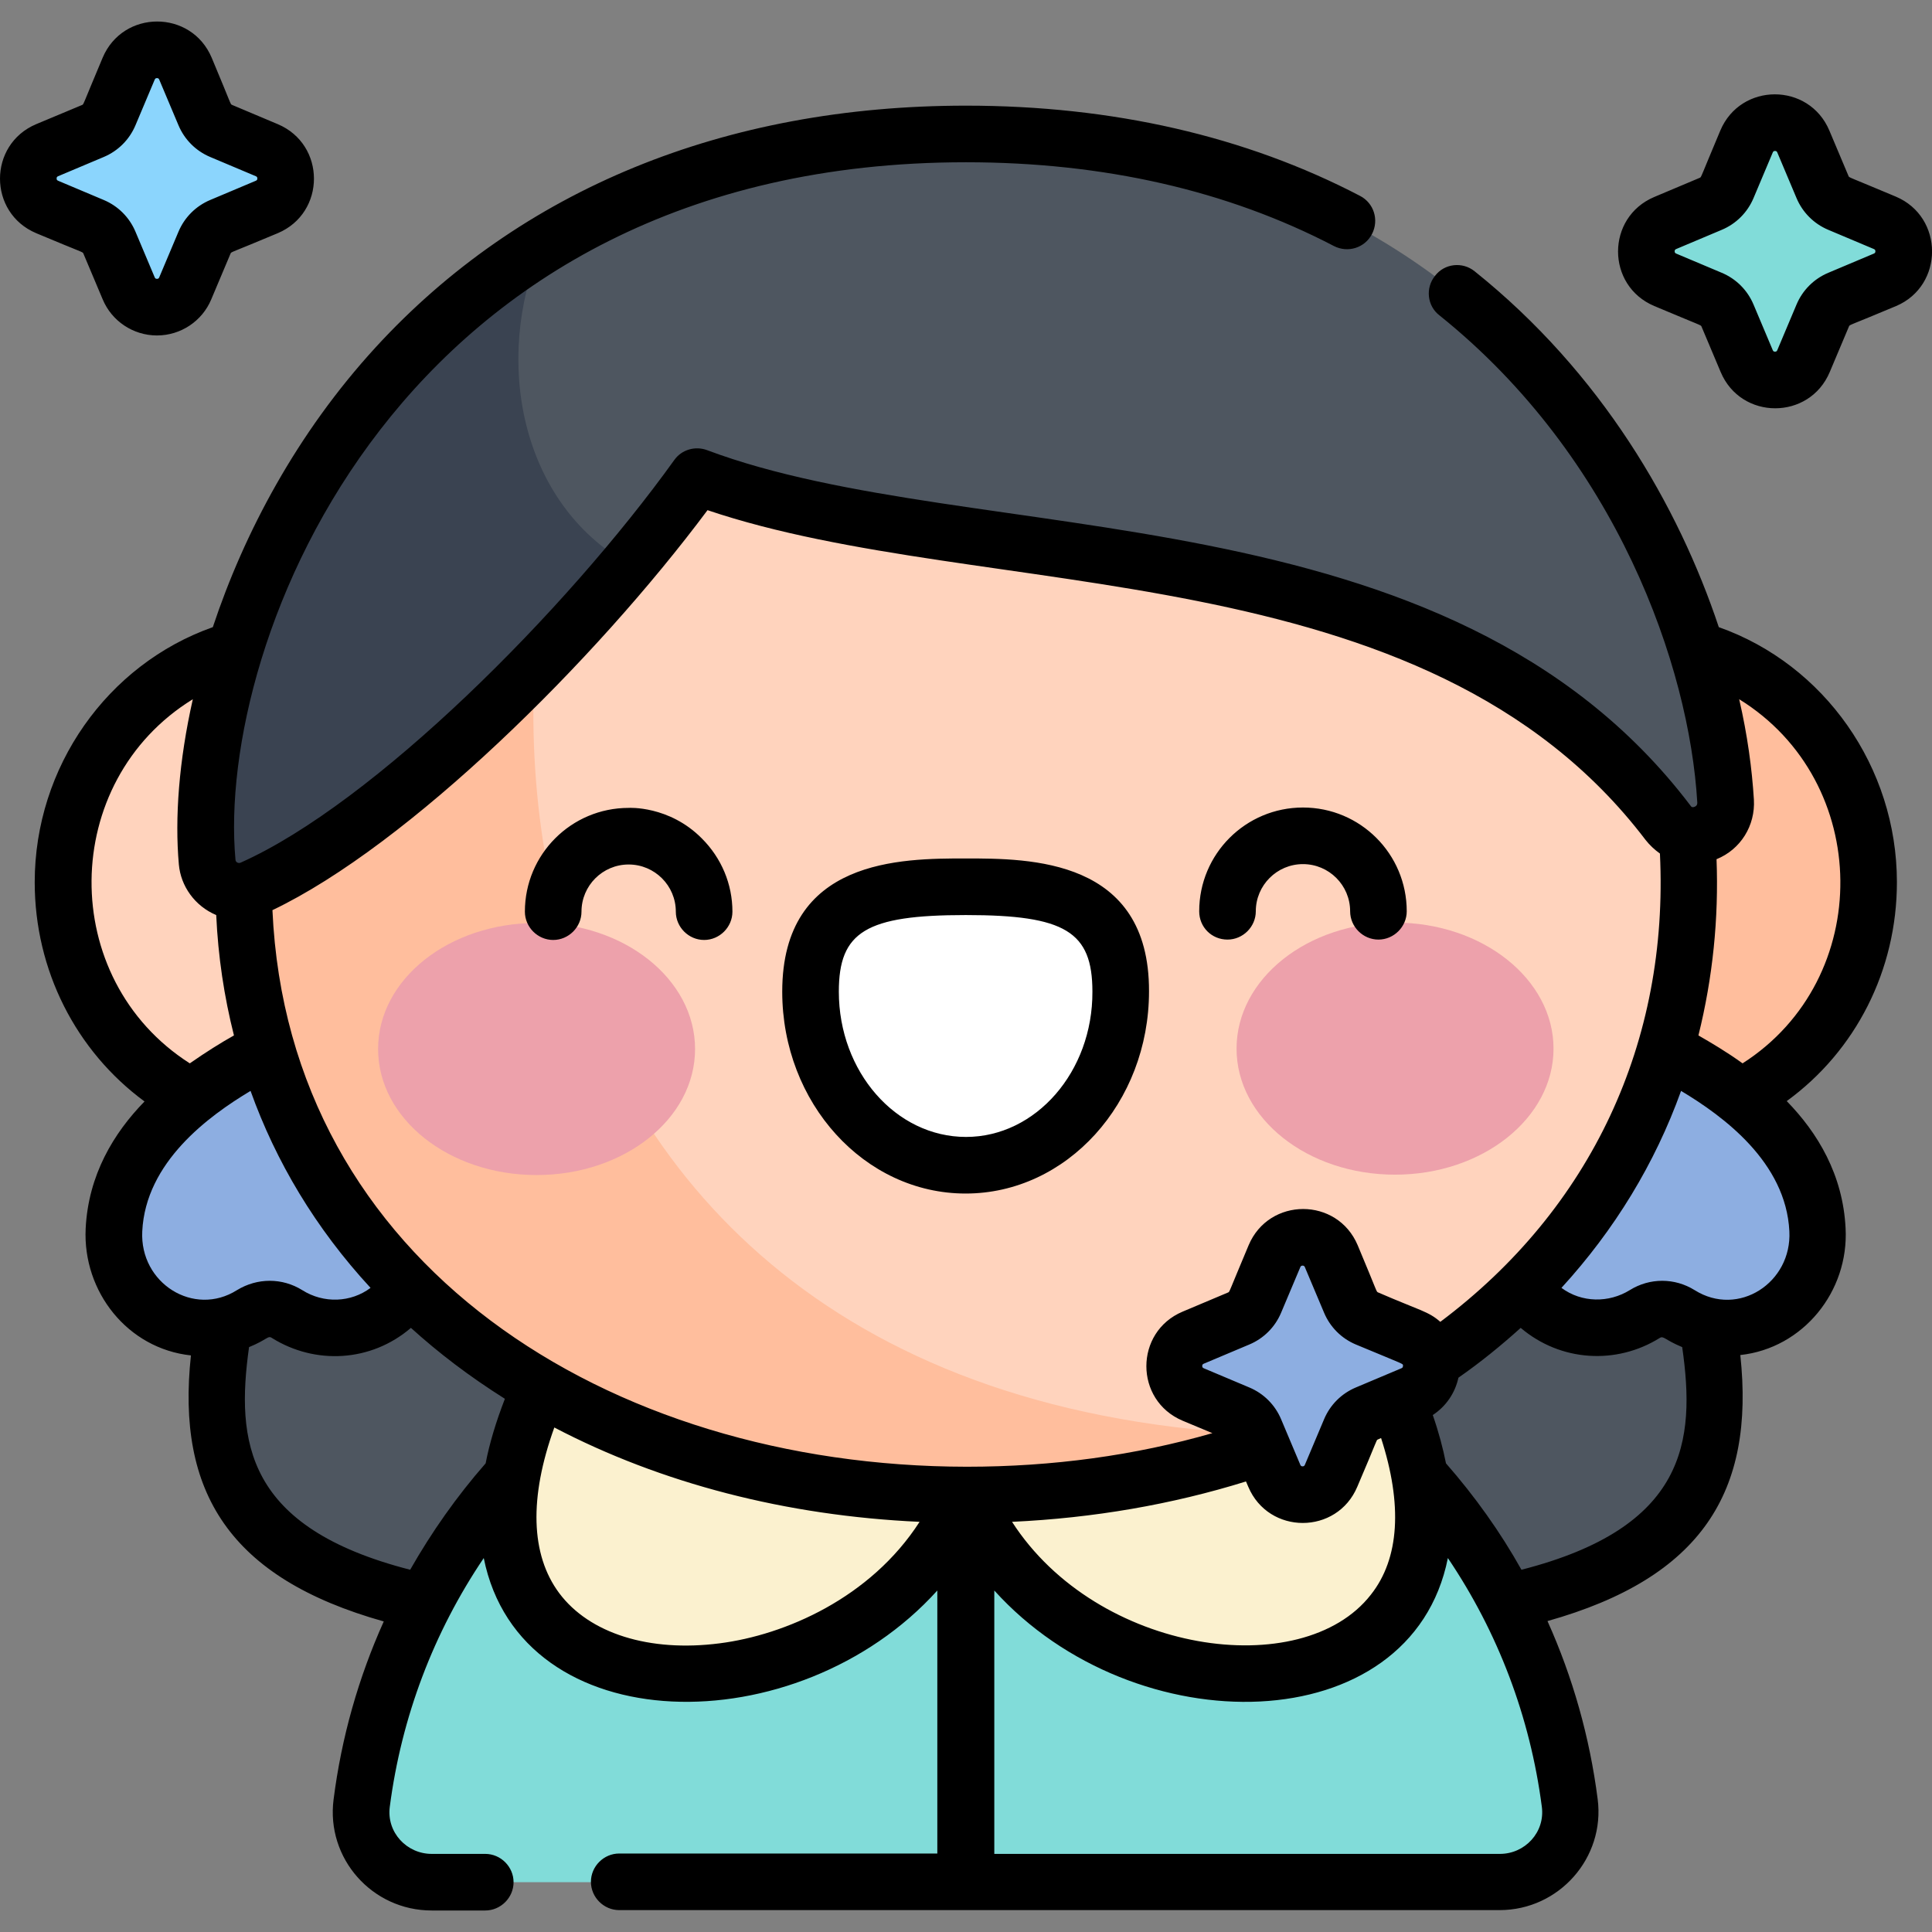
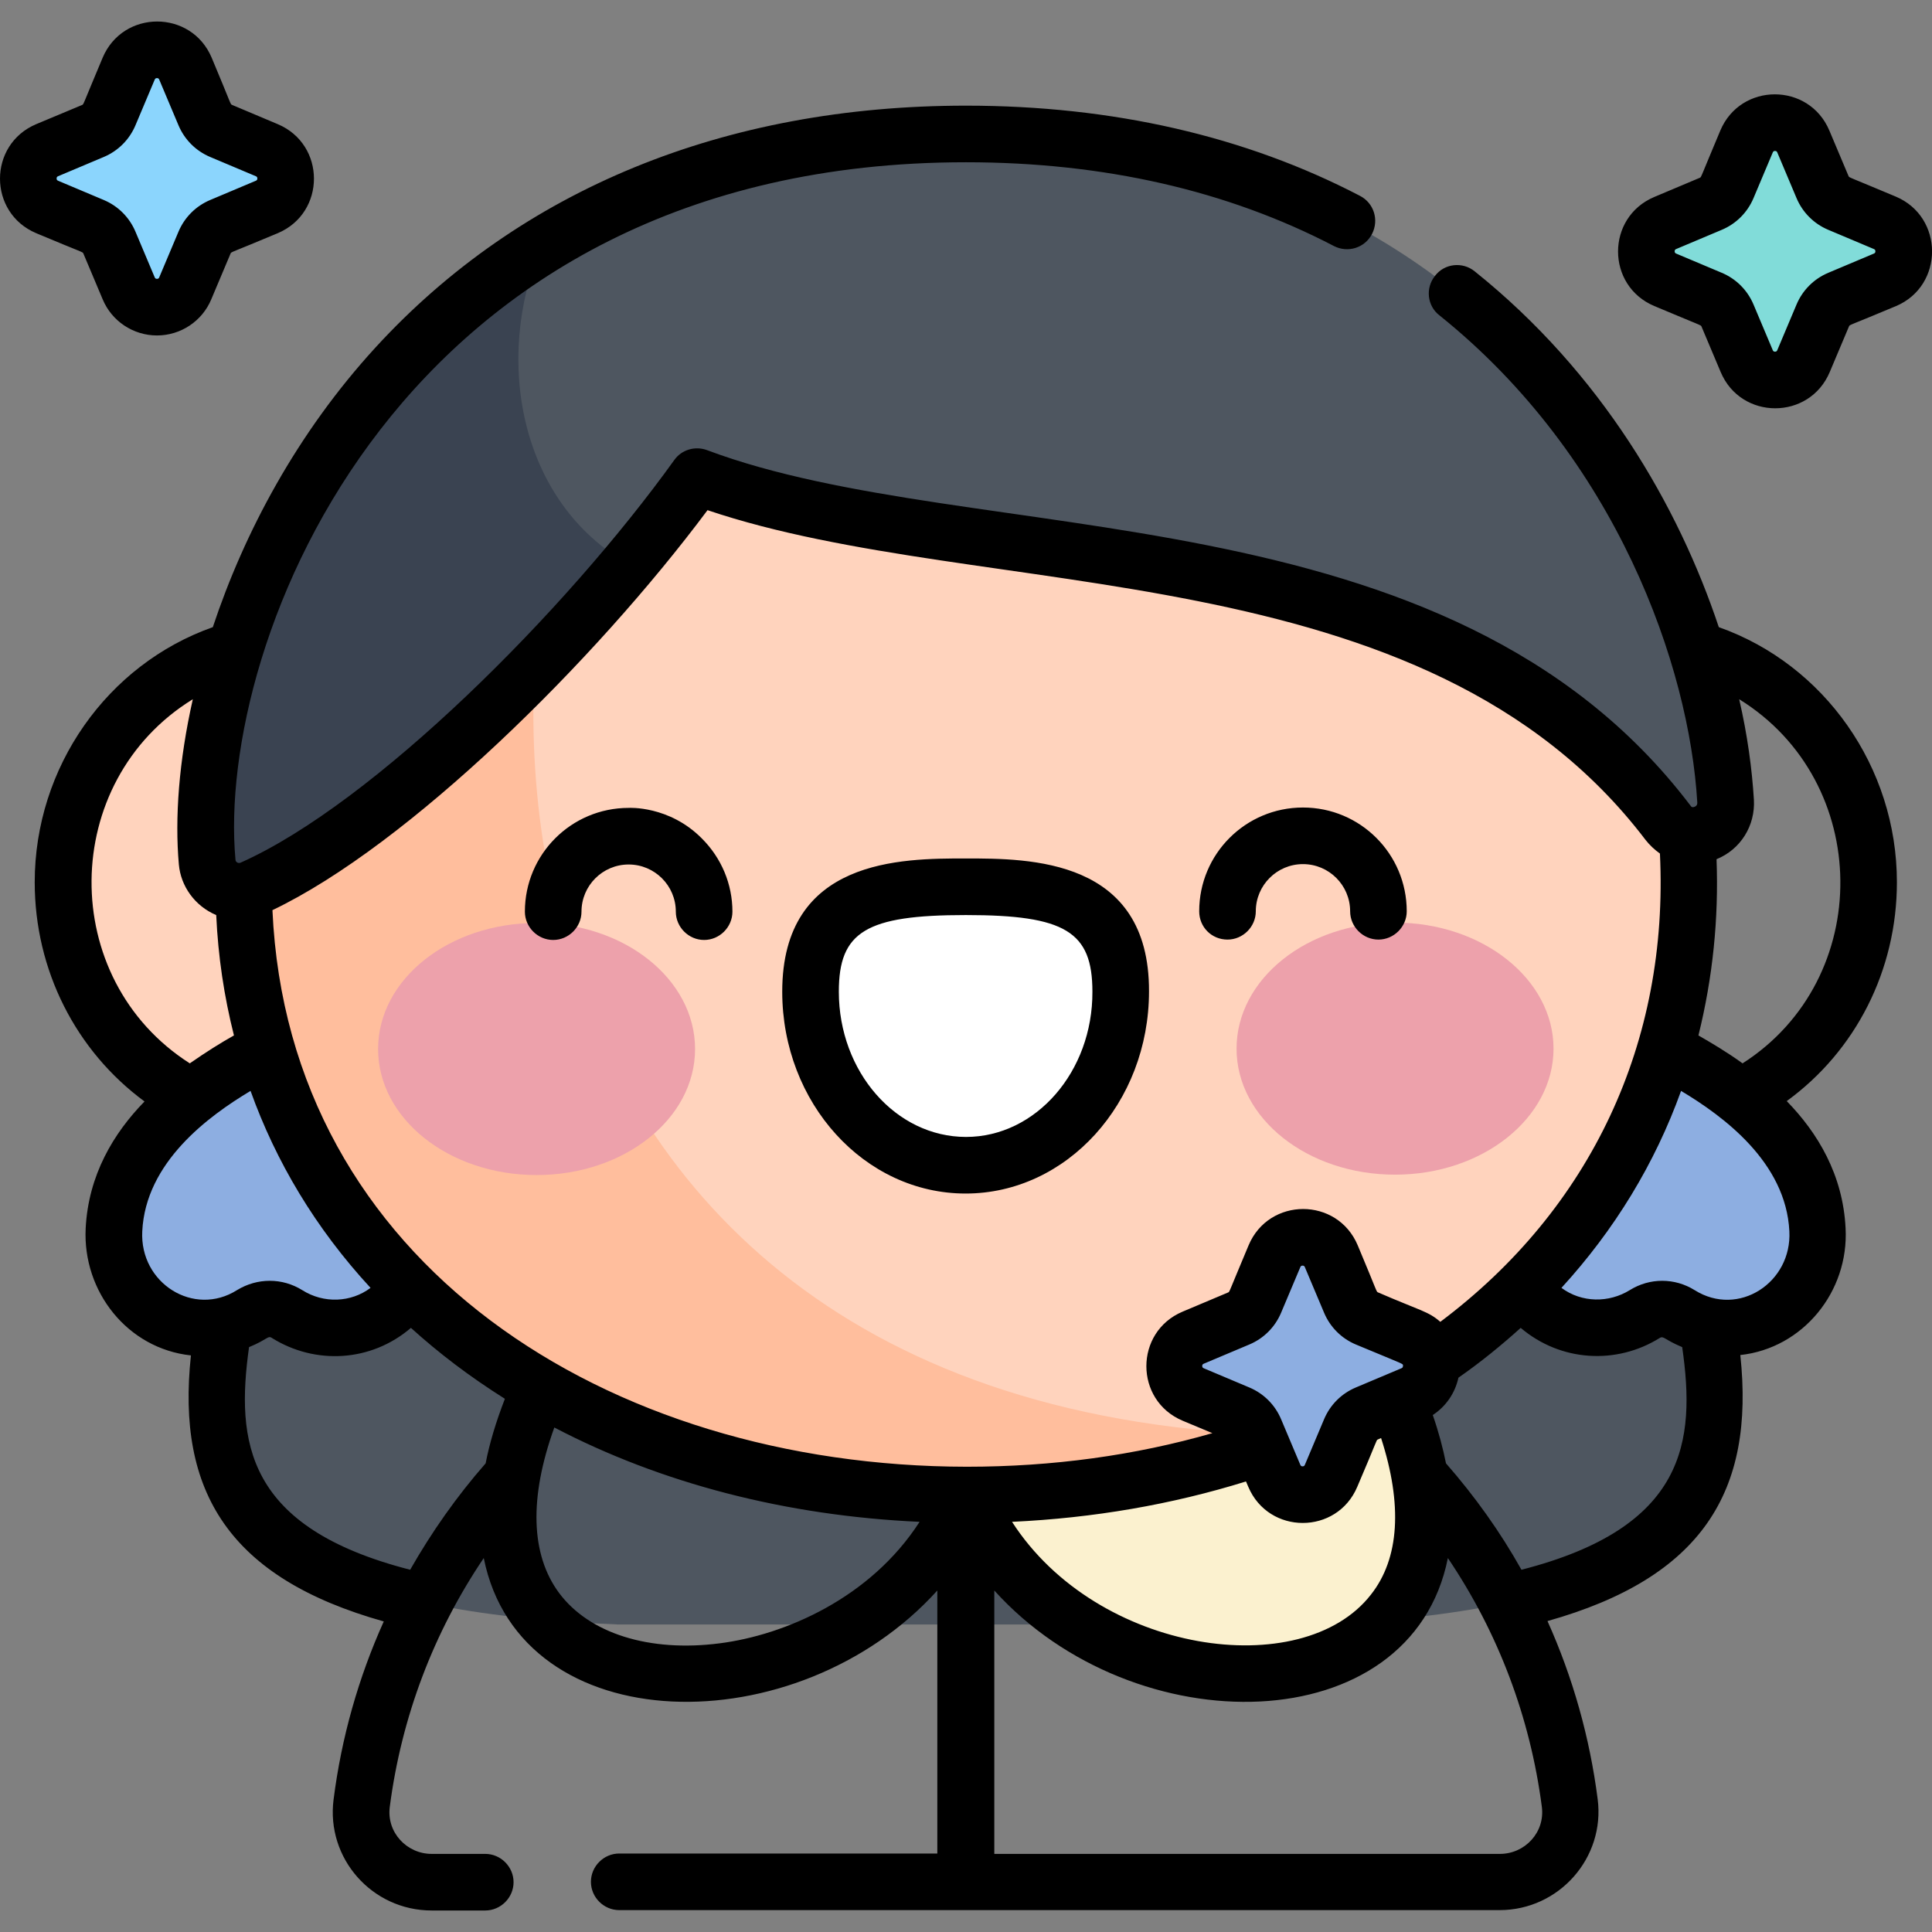
<svg xmlns="http://www.w3.org/2000/svg" version="1.1" id="Capa_1" x="0px" y="0px" viewBox="0 0 512 512" style="enable-background:new 0 0 512 512;" xml:space="preserve">
  <rect x="0" y="0" width="512" height="512" fill="#808080" stroke="none" />
  <style type="text/css">
	.st0{fill:#4E5660;}
	.st1{fill:#81DCD9;}
	.st2{fill:#FBF1CF;}
	.st3{fill:#FFBE9D;}
	.st4{fill:#FFD3BD;}
	.st5{fill:#8DAEE1;}
	.st6{fill:#EDA1AB;}
	.st7{fill:#FFFFFF;}
	.st8{fill:#8BD5FD;}
	.st9{fill:#3A4351;}
</style>
  <g>
    <path class="st0" d="M440.5,277.6c0,70.7,66.9,146.6-92.3,152.9H163.7c-159.1-6.3-92.3-82.2-92.3-152.9H440.5z" />
-     <path class="st1" d="M397.5,498.8c11.2,0,20-9.8,18.5-21c-10.3-79.2-78-140.4-160-140.4s-149.8,61.2-160,140.4   c-1.4,11.1,7.3,21,18.5,21L397.5,498.8z" />
-     <path class="st2" d="M256,395.9c-28.4,70.3-161.8,66.6-109.1-36.2L256,395.9z" />
-     <path class="st2" d="M256,395.9c28.4,70.3,161.8,66.6,109.1-36.2L256,395.9z" />
-     <ellipse class="st3" cx="432.5" cy="233.8" rx="62.7" ry="64.1" />
+     <path class="st2" d="M256,395.9c28.4,70.3,161.8,66.6,109.1-36.2L256,395.9" />
    <ellipse class="st4" cx="79.4" cy="233.8" rx="62.7" ry="64.1" />
    <path class="st5" d="M112.7,326c-1.4-28.9-33.2-43.5-41.2-48.4c-8,4.9-39.8,19.5-41.2,48.4c-0.7,13.8,9.9,25.8,23.7,26   c4.7,0,9.2-1.3,12.9-3.7c2.8-1.8,6.4-1.8,9.3,0c3.7,2.3,8.2,3.7,12.9,3.7C102.8,351.8,113.4,339.8,112.7,326z" />
    <path class="st5" d="M399.3,326c1.4-28.9,33.2-43.5,41.2-48.4c8,4.9,39.8,19.5,41.2,48.4c0.7,13.8-9.9,25.8-23.7,26   c-4.7,0-9.2-1.3-12.9-3.7c-2.8-1.8-6.4-1.8-9.3,0c-3.7,2.3-8.2,3.7-12.9,3.7C409.2,351.8,398.6,339.8,399.3,326z" />
    <path class="st4" d="M447.5,233.8c0,99.1-85.7,162.3-191.5,162.3S64.5,333,64.5,233.8S150.2,54.3,256,54.3   C361.7,54.3,447.5,134.7,447.5,233.8z" />
    <path class="st3" d="M342.4,380.4C110.7,375.2,114.2,140,180.5,68.8c-68.2,27.5-116,91-116,165c0,99.1,85.7,162.3,191.5,162.3   C287.1,396.1,316.4,390.6,342.4,380.4z" />
    <g>
      <g>
        <path class="st6" d="M184.2,278c0,18.5-18.8,33.4-42,33.4c-23.2,0-42-14.9-42-33.4s18.8-33.4,42-33.4     C165.4,244.5,184.2,259.5,184.2,278z" />
        <path class="st6" d="M327.7,277.9c0,18.5,18.8,33.4,42,33.4c23.2,0,42-15,42-33.4s-18.8-33.4-42-33.4     C346.5,244.4,327.7,259.4,327.7,277.9z" />
        <path class="st7" d="M297.1,262.8c0-25.4-18.4-27.8-41.2-27.8c-22.7,0-41.1,2.4-41.1,27.8s18.4,46,41.2,46     C278.7,308.8,297.1,288.2,297.1,262.8L297.1,262.8z" />
      </g>
    </g>
    <path class="st1" d="M457.8,83.5l5.1,12.1c2.8,6.7,12.2,6.7,15,0l5.1-12.1c0.8-2,2.4-3.5,4.4-4.4l12.1-5.1c6.7-2.8,6.7-12.2,0-15   L487.4,54c-2-0.8-3.5-2.4-4.4-4.4l-5.1-12.1c-2.8-6.7-12.2-6.7-15,0l-5.1,12.1c-0.8,2-2.4,3.5-4.4,4.4L441.3,59   c-6.7,2.8-6.7,12.2,0,15l12.1,5.1C455.4,80,456.9,81.6,457.8,83.5z" />
    <path class="st5" d="M332.6,379l5.1,12.1c2.8,6.7,12.2,6.7,15,0l5.1-12.1c0.8-2,2.4-3.5,4.4-4.4l12.1-5.1c6.7-2.8,6.7-12.2,0-15   l-12.1-5.1c-2-0.8-3.5-2.4-4.4-4.4l-5.1-12.1c-2.8-6.7-12.2-6.7-15,0l-5.1,12.1c-0.8,2-2.4,3.5-4.4,4.4l-12.1,5.1   c-6.7,2.8-6.7,12.2,0,15l12.1,5.1C330.2,375.4,331.8,377,332.6,379z" />
    <path class="st8" d="M54.2,64.3l-5.1,12.1c-2.8,6.7-12.2,6.7-15,0L29,64.3c-0.8-2-2.4-3.5-4.4-4.4l-12.1-5.1   c-6.7-2.8-6.7-12.2,0-15l12.1-5.1c2-0.8,3.5-2.4,4.4-4.4l5.1-12.1c2.8-6.7,12.2-6.7,15,0l5.1,12.1c0.8,2,2.4,3.5,4.4,4.4l12.1,5.1   c6.7,2.8,6.7,12.2,0,15l-12.1,5.1C56.6,60.8,55.1,62.3,54.2,64.3z" />
    <path class="st0" d="M256,35.5c-156.9,0-206.5,133.4-201.2,193c0.5,5.8,6.7,9.4,12,7c35.4-15.8,87.4-66.7,117.9-109.2   c72,27.1,195.1,9.8,257.3,91.8c5.1,6.7,15.8,2.7,15.3-5.7C453.5,147.8,399.9,35.5,256,35.5" />
    <path class="st9" d="M166.6,149.5c-28.7-16.2-35.9-54-23.2-84.2c-68.8,42.8-92.3,121.3-88.5,163.2c0.5,5.8,6.7,9.4,12,7   C95.9,222.5,136.2,185.8,166.6,149.5z" />
    <path d="M502.4,52.1c-12.6-5.3-12.3-5-12.5-5.4l-5.1-12.1c-5.4-12.8-23.5-12.8-28.9,0c-5.3,12.6-5,12.3-5.4,12.5l-12.1,5.1   c-12.8,5.4-12.8,23.5,0,28.9c12.6,5.3,12.3,5,12.5,5.4c0,0,0,0,0,0l5.1,12.1c5.4,12.8,23.5,12.8,28.9,0l5.1-12.1   c0.2-0.5-0.1-0.1,12.5-5.4C515.2,75.7,515.2,57.5,502.4,52.1z M496.6,67.2l-12.1,5.1c-3.8,1.6-6.8,4.6-8.4,8.4L471,92.8   c-0.1,0.2-0.2,0.4-0.6,0.4c-0.4,0-0.5-0.2-0.6-0.4l-5.1-12.1c-1.6-3.8-4.6-6.8-8.4-8.4l-12.1-5.1c-0.2-0.1-0.4-0.2-0.4-0.6   s0.2-0.5,0.4-0.6l12.1-5.1c3.8-1.6,6.8-4.6,8.4-8.4l5.1-12.1c0.1-0.2,0.2-0.4,0.6-0.4c0.4,0,0.5,0.2,0.6,0.4l5.1,12.1   c1.6,3.8,4.6,6.8,8.4,8.4l12.1,5.1c0.2,0.1,0.4,0.2,0.4,0.6C497,67,496.8,67.1,496.6,67.2z M22.1,67.2l5.1,12.1   c2.4,5.8,8.1,9.6,14.4,9.6c6.3,0,12-3.8,14.4-9.6l5.1-12.1c0.2-0.5-0.1-0.1,12.5-5.4c12.8-5.4,12.8-23.5,0-28.9l-12.1-5.1   c-0.5-0.2-0.1,0.1-5.4-12.5c-5.4-12.8-23.5-12.8-28.9,0c-5.3,12.6-5,12.3-5.4,12.5L9.6,32.9c-12.8,5.4-12.8,23.5,0,28.9   C22.2,67.1,21.9,66.7,22.1,67.2z M15.4,46.7l12.1-5.1c3.8-1.6,6.8-4.6,8.4-8.4L41,21.1c0.1-0.2,0.2-0.4,0.6-0.4   c0.4,0,0.5,0.2,0.6,0.4l5.1,12.1c1.6,3.8,4.6,6.8,8.4,8.4l12.1,5.1c0.2,0.1,0.4,0.2,0.4,0.6s-0.2,0.5-0.4,0.6L55.7,53   c-3.8,1.6-6.8,4.6-8.4,8.4l-5.1,12.1c-0.1,0.2-0.2,0.4-0.6,0.4c-0.4,0-0.5-0.2-0.6-0.4l-5.1-12.1c-1.6-3.8-4.6-6.8-8.4-8.4   l-12.1-5.1c-0.2-0.1-0.4-0.2-0.4-0.6S15.2,46.8,15.4,46.7z M325.3,249L325.3,249c4.1,0,7.5-3.4,7.5-7.5c0-6.9,5.6-12.5,12.5-12.5h0   c6.9,0,12.5,5.6,12.5,12.5c0,4.1,3.4,7.5,7.5,7.5h0c4.1,0,7.5-3.4,7.5-7.5c0-15.2-12.3-27.5-27.5-27.5c0,0,0,0,0,0   c-15.2,0-27.5,12.3-27.5,27.5C317.8,245.7,321.1,249,325.3,249L325.3,249z M502.7,233.8c0-30.5-19.2-57.7-47.2-67.6   c-10.7-32.1-31.1-67.4-64.7-94.3c-3.2-2.6-8-2.1-10.5,1.2c-2.6,3.2-2.1,8,1.2,10.5c47,37.7,66.2,93.1,68.3,129.1   c0,0.3,0,0.8-0.7,1.1c-0.7,0.3-1-0.1-1.1-0.3c-64.4-84.9-189.8-67.6-260.6-94.2c-3.2-1.2-6.8-0.1-8.7,2.6   c-28.8,40.1-79.7,91-114.9,106.7c-0.6,0.3-1.4-0.1-1.4-0.8C57.2,170.5,105.3,43,256,43c36.5,0,69.3,7.5,97.5,22.2   c3.7,1.9,8.2,0.5,10.1-3.2c1.9-3.7,0.5-8.2-3.2-10.1C330.1,36.1,294.9,28,256,28c-64,0-118.1,22.2-156.5,64.1   c-20.8,22.7-34.8,49.1-43.1,74.1c-28,9.9-47.2,37.1-47.2,67.6c0,23.3,10.9,44.7,29.1,58.1c-8.2,8.4-14.9,19.5-15.6,33.7   c-0.8,16.7,11.1,31.8,27.9,33.6c-3.9,36.2,10.2,59,51.1,70.5c-6.7,14.9-11.2,30.7-13.3,47.2c-2,15.6,10.2,29.4,26,29.4h14.2   c4.1,0,7.5-3.4,7.5-7.5c0-4.1-3.4-7.5-7.5-7.5h-14.2c-6.6,0-12-5.7-11.1-12.5c3.1-23.8,11.6-46.2,24.9-65.9   c9.8,48.9,83.2,49.6,120.2,8.6v69.7h-84.3c-4.1,0-7.5,3.4-7.5,7.5c0,4.1,3.4,7.5,7.5,7.5h233.3c15.8,0,28-13.9,26-29.4   c-2.1-16.4-6.6-32.3-13.3-47.2c40.9-11.5,55-34.3,51.1-70.5c16.6-1.8,28.8-16.8,27.9-33.6c-0.7-14.2-7.4-25.3-15.6-33.7   C491.8,278.5,502.7,257.1,502.7,233.8L502.7,233.8z M51.1,185.3c-3.7,16.4-4.8,31.5-3.7,43.8c0.5,5.7,4.2,11,9.9,13.4   c0.5,11,2.1,21.6,4.7,31.9c-3.4,1.9-7.4,4.4-11.7,7.4C15.2,259.4,15.7,207.1,51.1,185.3z M62.8,341.9c-11.4,7.2-25.8-1.8-25.1-15.6   c0.9-18.3,17.5-30.5,28.7-37.2c6.7,18.7,17.2,36.4,31.8,52.2c-5.2,3.9-12.4,4.2-18.1,0.6C74.8,338.6,68.2,338.6,62.8,341.9z    M128.7,387.8c-7.7,8.8-14.3,18.2-20,28.2c-43.7-11.2-46.2-34-42.7-59c4.9-2,5-3.2,6.1-2.4c11.4,7.1,26.2,6.4,36.8-2.7   c7.4,6.7,15.4,12.8,24.9,18.8C131.4,376.9,129.7,382.6,128.7,387.8L128.7,387.8z M190.7,435.5c-18.6,2.4-34.5-2.6-42.5-13.3   c-7.6-10.2-8-25.3-1.3-43.9c28.3,14.8,61.4,23.4,96.8,25C230.7,423.5,208,433.3,190.7,435.5L190.7,435.5z M72.2,241.2   c36-17.2,85.4-65.9,115.3-106c73.4,24.8,190,10.3,248.6,87.4c1.1,1.4,2.4,2.6,3.8,3.6c2.4,49.9-18.2,94.1-58.2,124.1   c-3.2-2.8-5.2-2.9-16.5-7.8c-0.5-0.2-0.1,0.1-5.4-12.5c-5.4-12.8-23.5-12.8-28.9,0c-5.3,12.6-5,12.3-5.4,12.5l-12.1,5.1   c-12.8,5.4-12.8,23.5,0,28.9l7.9,3.3c-20.5,5.9-42.3,8.9-65.1,8.9C160.9,388.6,76.4,334.7,72.2,241.2L72.2,241.2z M359.3,367.7   c-3.8,1.6-6.8,4.6-8.4,8.4l-5.1,12.1c-0.1,0.2-0.2,0.4-0.6,0.4c-0.4,0-0.5-0.2-0.6-0.4l-5.1-12.1c-1.6-3.8-4.6-6.8-8.4-8.4   l-12.1-5.1c-0.2-0.1-0.4-0.2-0.4-0.6c0-0.4,0.2-0.5,0.4-0.6l12.1-5.1c3.8-1.6,6.8-4.6,8.4-8.4l5.1-12.1c0.1-0.2,0.2-0.4,0.6-0.4   c0.4,0,0.5,0.2,0.6,0.4l5.1,12.1c1.6,3.8,4.6,6.8,8.4,8.4c13.4,5.6,12.5,5,12.5,5.7c0,0.4-0.2,0.5-0.4,0.6L359.3,367.7z    M363.3,422.6c-18.2,23.4-72.5,15.8-95.1-19.3c21.6-1,42.4-4.6,62-10.7l0.6,1.4c5.4,12.8,23.5,12.8,28.9,0   c5.4-12.6,5-12.3,5.4-12.5l0.9-0.4C371.7,398.7,370.9,413,363.3,422.6L363.3,422.6z M397.5,491.3h-134v-69.8   c37.2,41.2,110.5,40.1,120.2-8.6c13.3,19.7,21.8,42.1,24.9,65.9C409.5,485.6,404.1,491.3,397.5,491.3z M403.2,416   c-5.6-10-12.3-19.4-20-28.2c-0.8-4-1.9-8.2-3.5-12.8c3.5-2.3,5.9-5.8,6.8-9.9c5.9-4.1,11.4-8.6,16.5-13.2c10.6,9,25.4,9.8,36.8,2.7   c1.1-0.7,1.2,0.4,6,2.4C449.4,382,446.9,404.8,403.2,416L403.2,416z M474.2,326.3c0.7,13.6-13.5,22.9-25.1,15.6   c-5.3-3.3-11.9-3.3-17.2,0c-5.5,3.4-12.7,3.4-18.1-0.6c14.1-15.4,24.8-33,31.7-52.2C456.7,295.8,473.3,308,474.2,326.3L474.2,326.3   z M461.8,281.8c-4.3-3.1-8.4-5.5-11.7-7.4c3.8-15.3,5.4-31,4.8-46.7c6.4-2.6,10.3-8.9,9.9-15.8c-0.5-8.1-1.7-17.1-3.9-26.6   C496.2,207.1,496.8,259.4,461.8,281.8L461.8,281.8z M255.9,227.5c-17,0-48.6,0-48.6,35.3c0,29.5,21.8,53.5,48.6,53.5h0   c26.8,0,48.6-24,48.6-53.6C304.6,227.5,272.9,227.5,255.9,227.5z M256,301.3C256,301.3,256,301.3,256,301.3   c-18.6,0-33.7-17.3-33.7-38.5c0-15.9,7.2-20.3,33.6-20.3h0.1c26.3,0,33.5,4.4,33.5,20.3C289.6,284,274.5,301.3,256,301.3L256,301.3   z M166.6,214.1c-15.2,0-27.5,12.3-27.5,27.5c0,4.1,3.4,7.5,7.5,7.5h0c4.1,0,7.5-3.4,7.5-7.5c0-6.9,5.6-12.5,12.5-12.5h0   c6.9,0,12.5,5.6,12.5,12.5c0,4.1,3.4,7.5,7.5,7.5h0c4.1,0,7.5-3.4,7.5-7.5c0-7.3-2.9-14.2-8.1-19.4   C177.3,213.4,166.5,214.1,166.6,214.1L166.6,214.1z" />
  </g>
</svg>